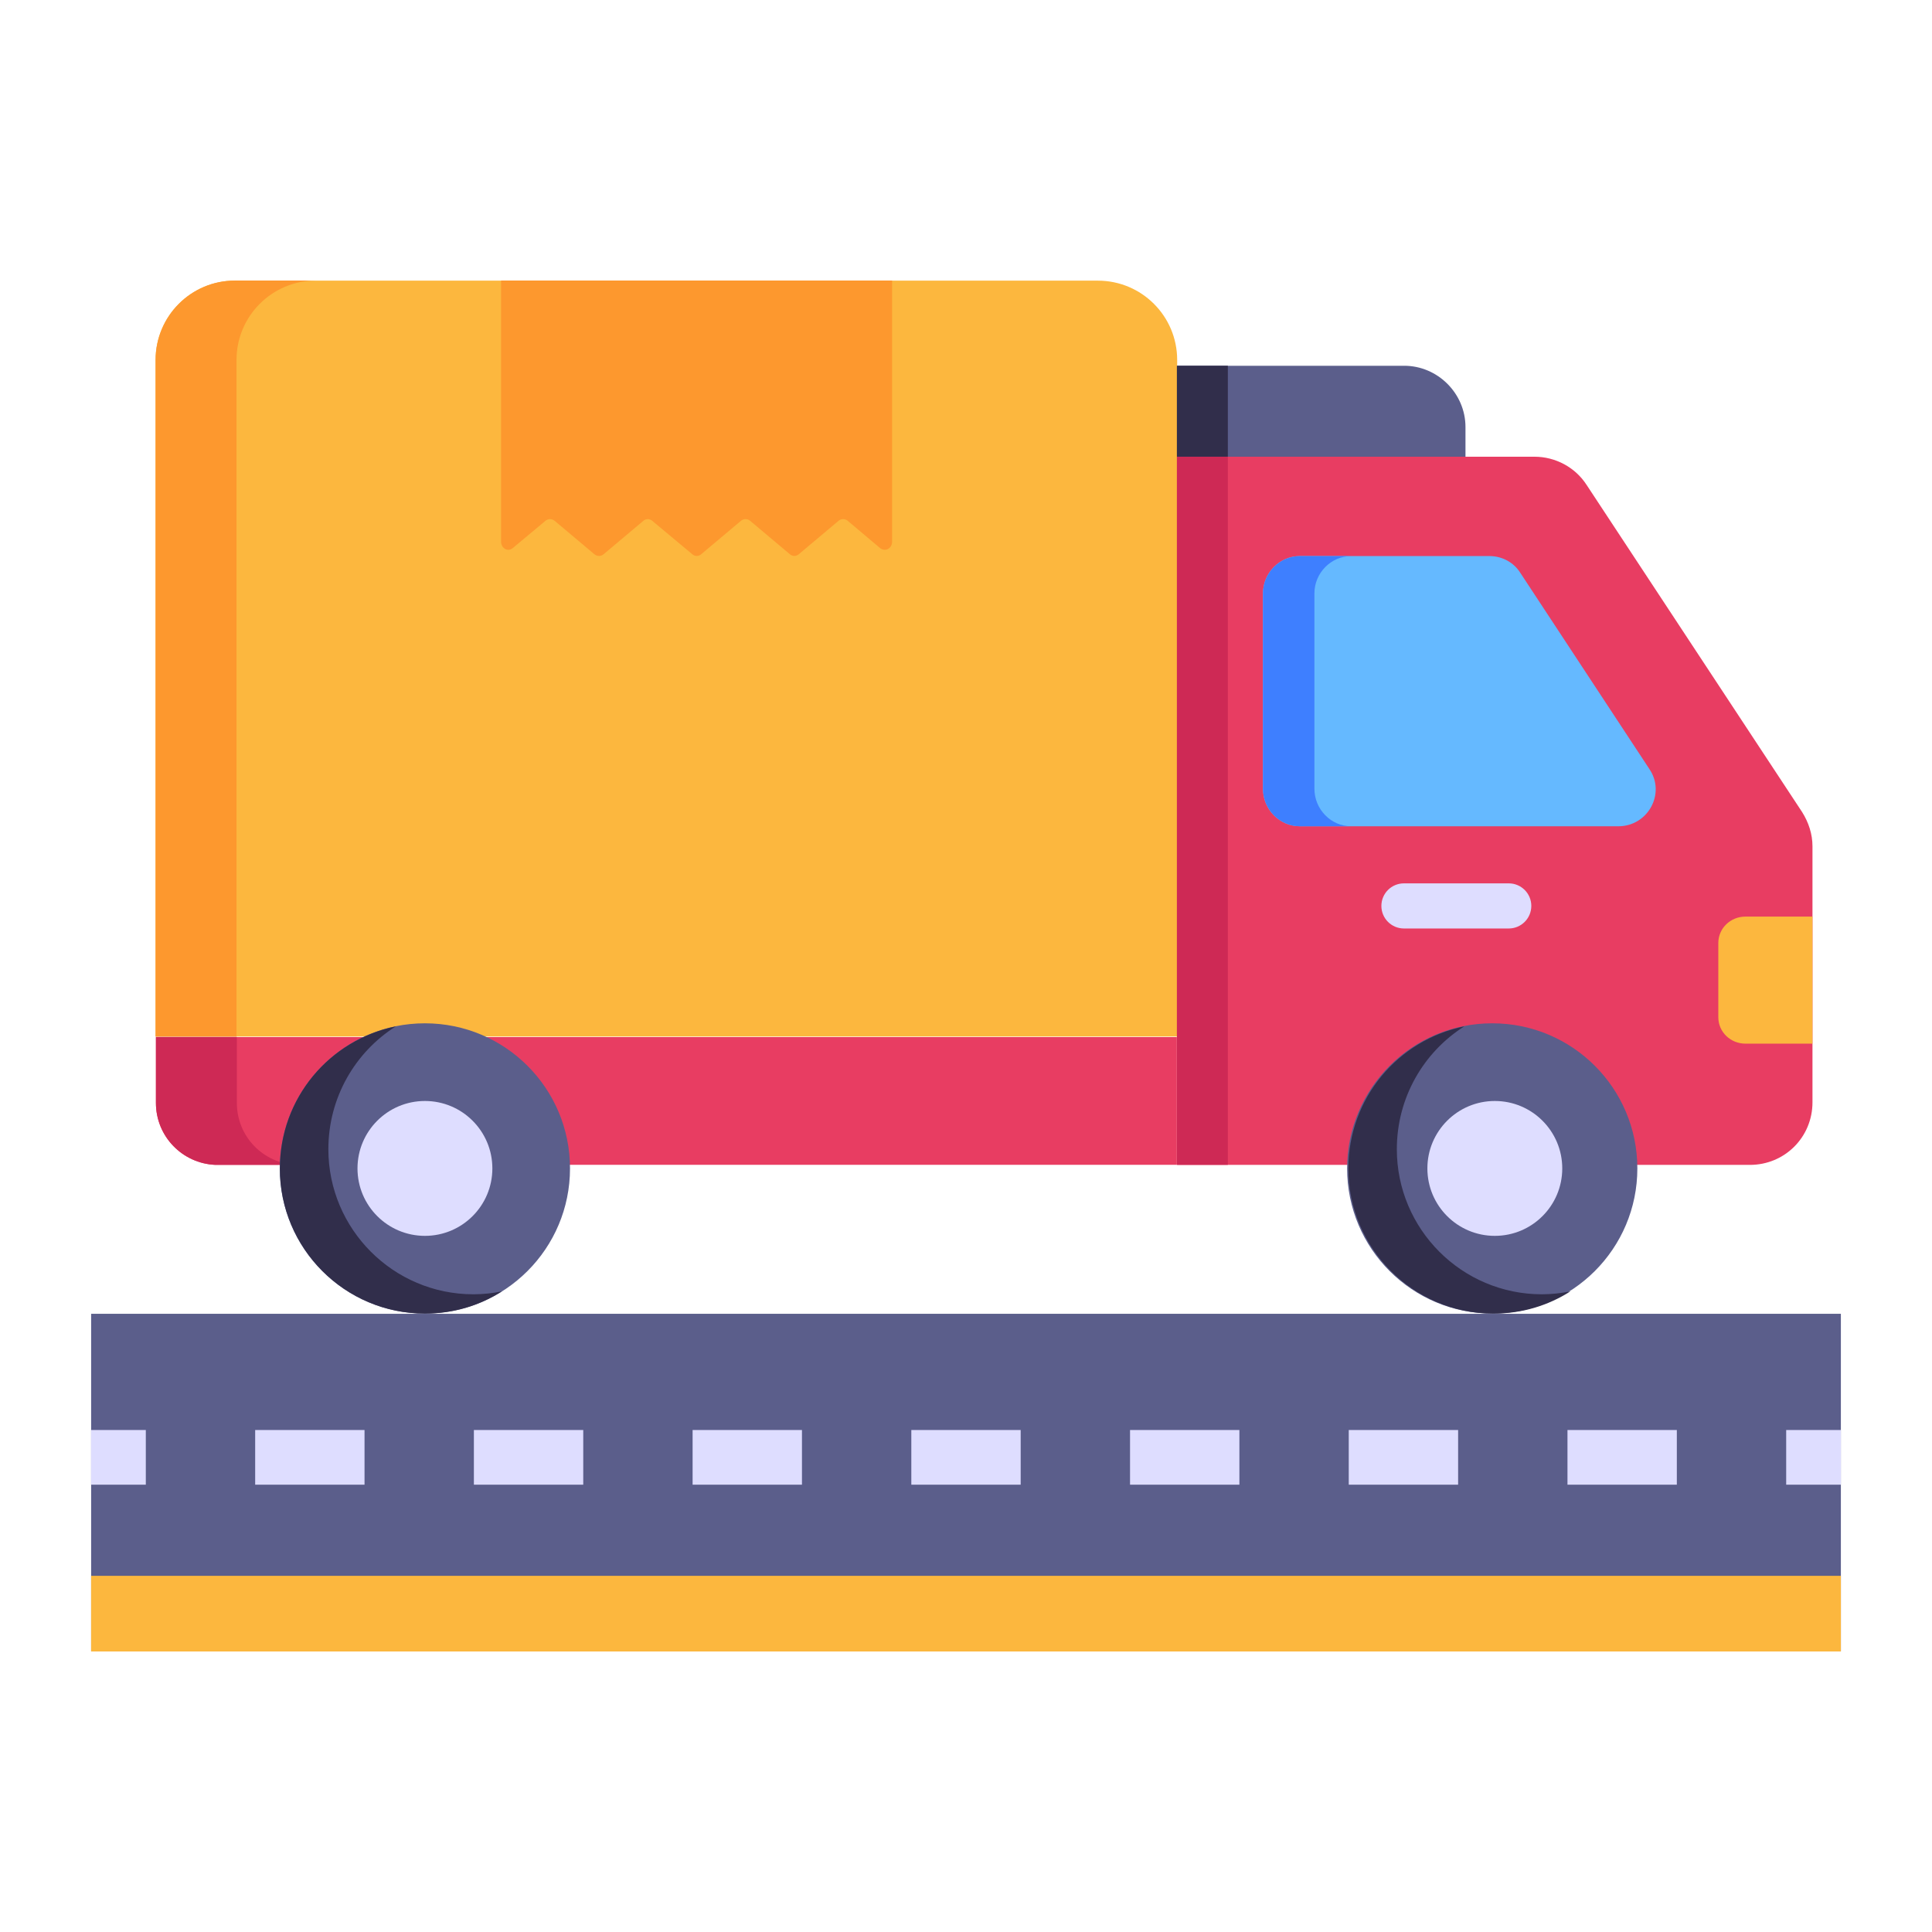
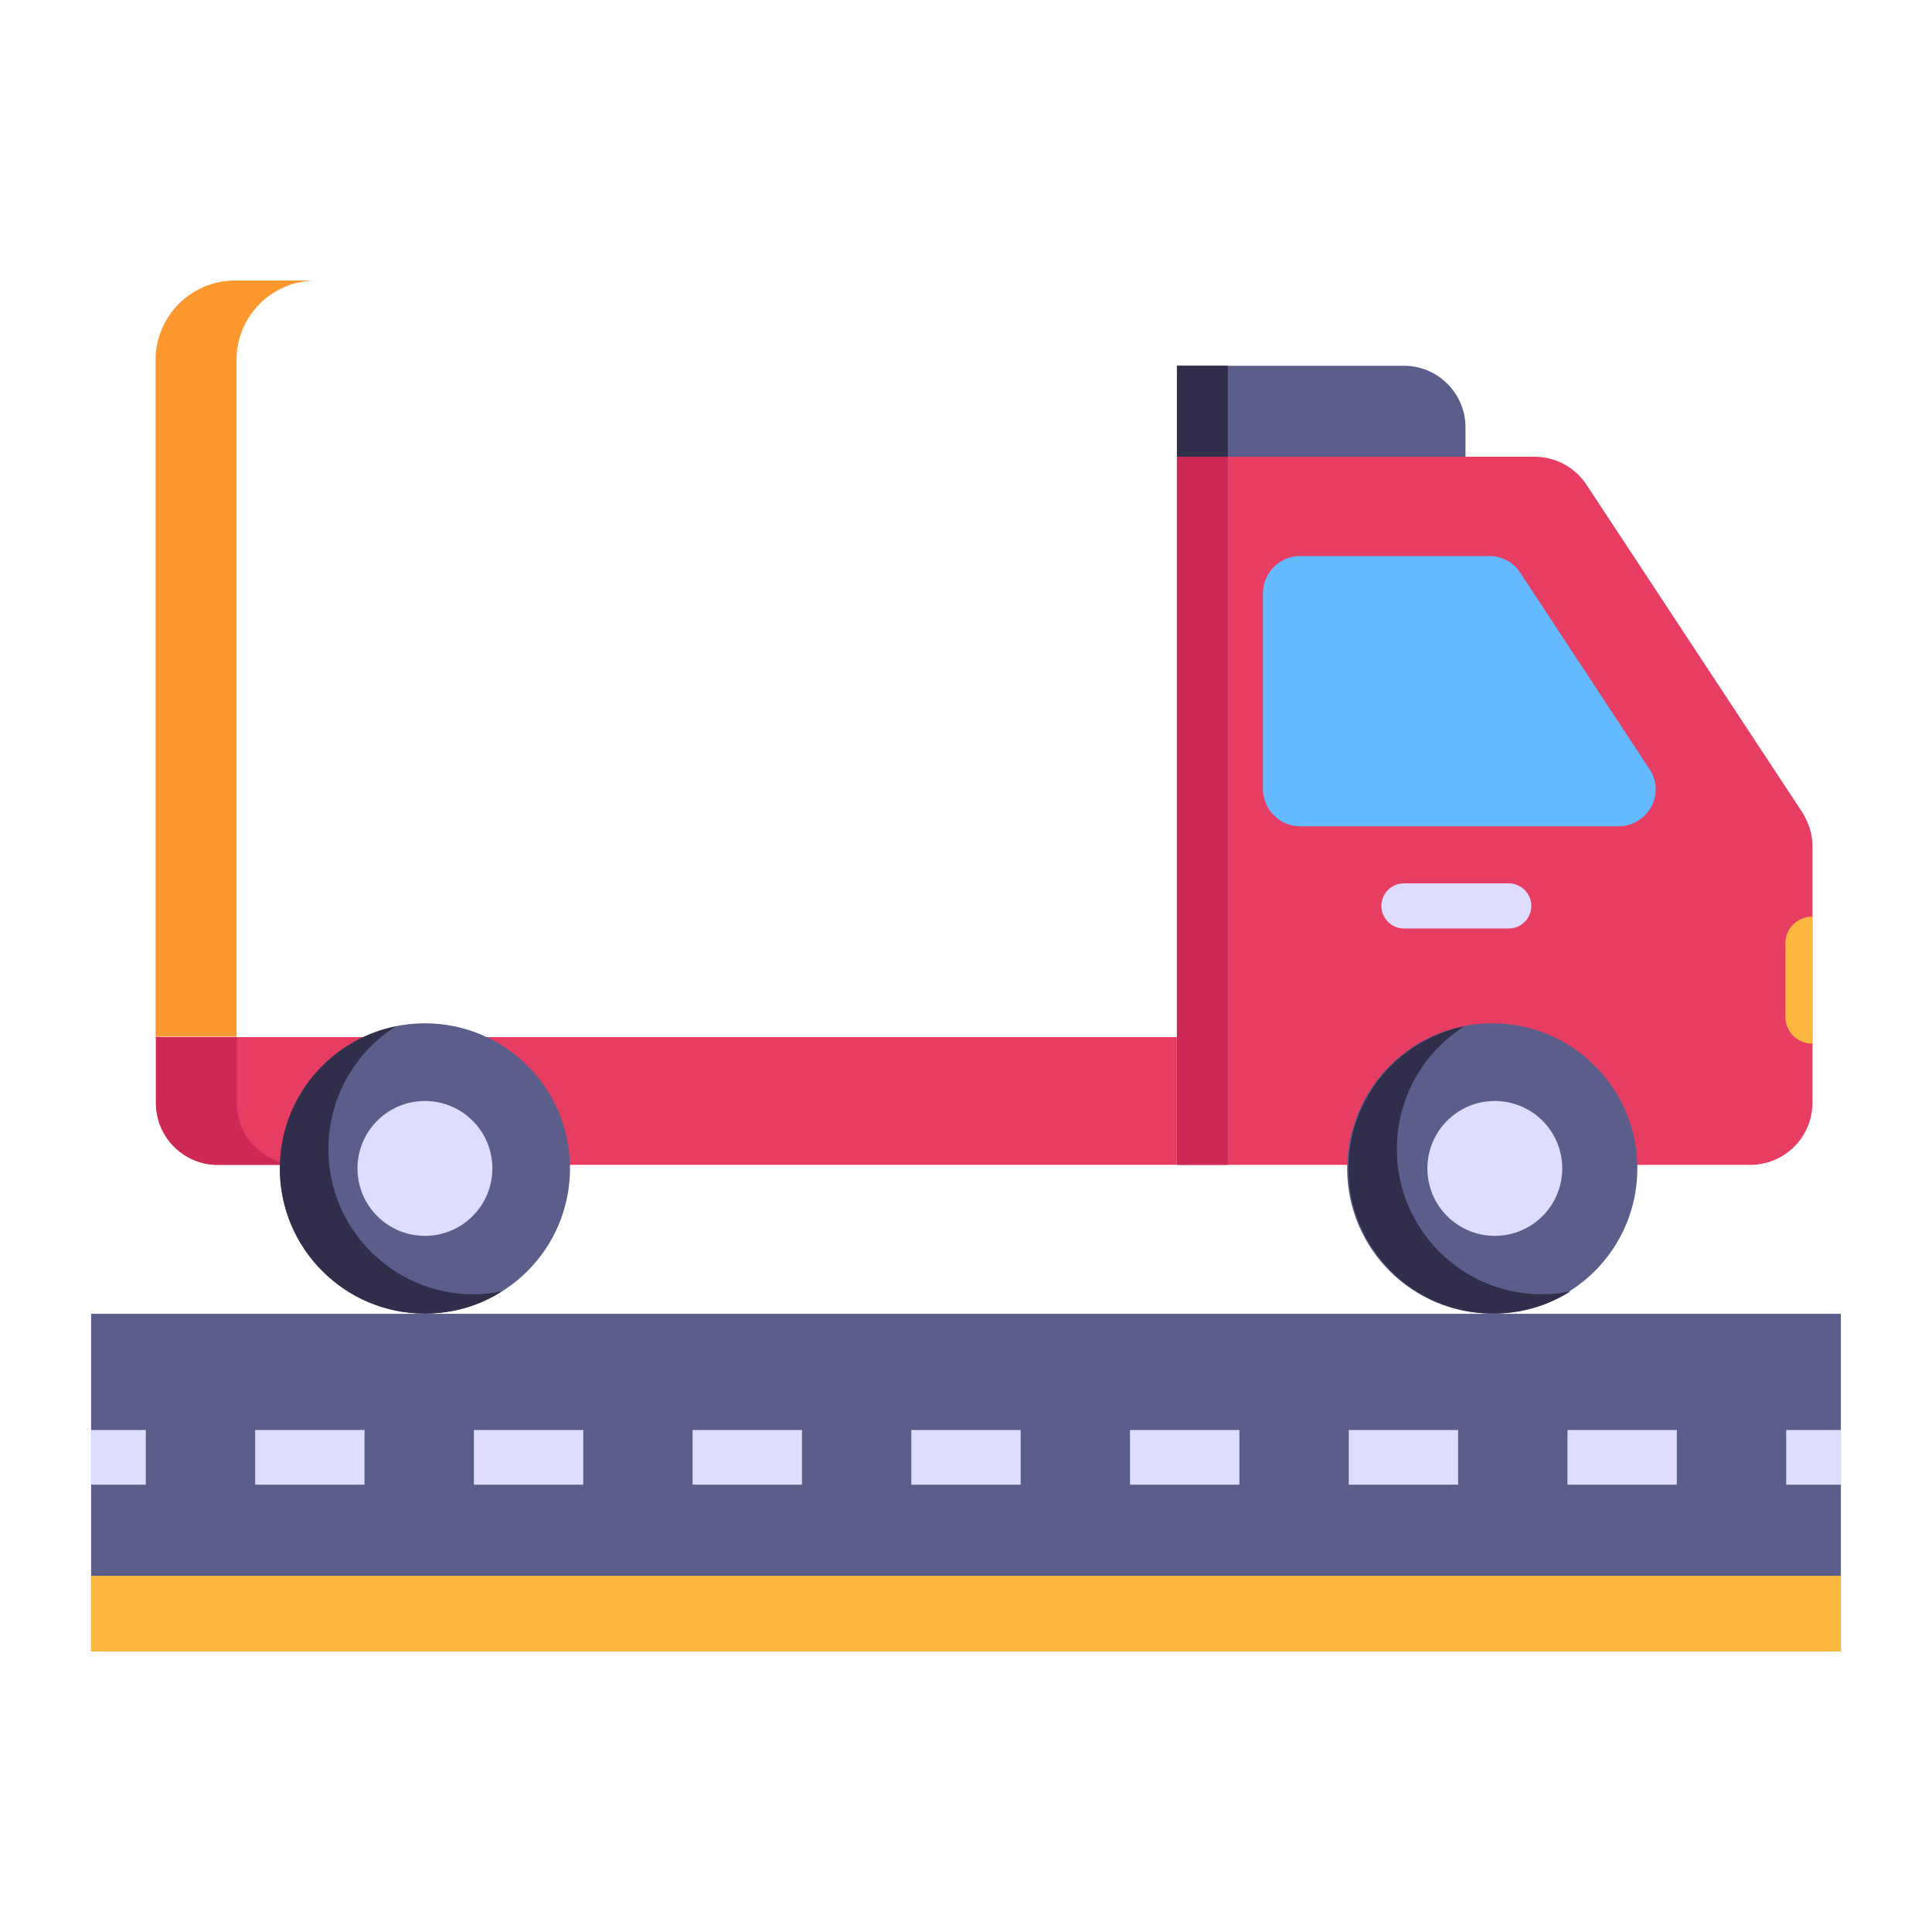
<svg xmlns="http://www.w3.org/2000/svg" version="1.1" id="Layer_1" x="0px" y="0px" viewBox="0 0 53 53" style="enable-background:new 0 0 53 53;" xml:space="preserve">
  <style type="text/css">
	.st0{fill:#312E4B;}
	.st1{fill:#5B5E8B;}
	.st2{fill:#DEDDFF;}
	.st3{fill:#E83D62;}
	.st4{fill:#FCB73E;}
	.st5{fill:#3E7FFF;}
	.st6{fill:#65B9FF;}
	.st7{fill:#FD982E;}
	.st8{fill:#CE2955;}
	.st9{fill:#FEDD72;}
	.st10{fill:#E87F21;}
	.st11{fill:#46CC6B;}
	.st12{fill:#179C5F;}
	.st13{fill:#FFAF93;}
	.st14{fill:#EE8778;}
	.st15{fill:#B5B5EA;}
	.st16{fill:#AB604B;}
	.st17{fill:#8B4F4F;}
	.st18{fill:#C7754F;}
	.st19{fill:#FFFFFF;}
	.st20{opacity:0.3;}
	.st21{fill:#F879CA;}
	.st22{fill:#E2429A;}
	.st23{fill:#F44AAF;}
	.st24{fill:#34BA5D;}
	.st25{fill:#474646;}
	.st26{fill:#C6C6F7;}
	.st27{fill:#FDB73E;}
	.st28{fill:#5BC658;}
	.st29{fill:#5AA7F5;}
	.st30{fill:#F9B938;}
	.st31{fill:none;}
	.st32{fill:#FC545D;}
	.st33{fill:#FC6559;}
	.st34{fill:#46CCFF;}
	.st35{opacity:0.2;}
</style>
  <g id="_x33_4">
    <g>
      <g>
        <rect x="2.5" y="36.041" class="st1" width="48" height="9.262" />
      </g>
    </g>
    <g>
      <g>
        <rect x="2.5" y="43.229" class="st4" width="48" height="2.075" />
      </g>
    </g>
    <g>
      <g>
        <g>
-           <path class="st4" d="M32.293,9.875v18.56H4.268V9.875      c0-1.203,0.973-2.176,2.176-2.176h23.673      C31.32,7.699,32.293,8.672,32.293,9.875z" />
-         </g>
+           </g>
      </g>
      <g>
        <g>
          <path class="st7" d="M8.668,7.696c-1.21,0-2.18,0.98-2.18,2.18v18.56H4.268V9.876      c0-1.2,0.97-2.18,2.18-2.18H8.668z" />
        </g>
      </g>
      <g>
        <g>
          <path class="st3" d="M49.721,23.216v7.024c0,0.955-0.761,1.716-1.716,1.716H32.293      V12.529h9.802c0.566,0,1.115,0.283,1.433,0.778l5.909,8.97      C49.615,22.561,49.721,22.879,49.721,23.216z" />
        </g>
      </g>
      <g>
        <g>
          <rect x="32.285" y="12.528" class="st8" width="1.398" height="19.427" />
        </g>
      </g>
      <g>
        <g>
          <path class="st6" d="M44.395,22.667H35.655c-0.548,0-1.009-0.46-1.009-1.026v-5.361      c0-0.566,0.46-1.026,1.009-1.026h5.202c0.354,0,0.672,0.177,0.849,0.46      l3.539,5.379C45.704,21.765,45.209,22.667,44.395,22.667z" />
        </g>
      </g>
      <g>
        <g>
-           <path class="st5" d="M37.058,22.666h-1.4c-0.55,0-1.01-0.46-1.01-1.03v-5.36      c0-0.56,0.46-1.02,1.01-1.02h1.4c-0.54,0-1,0.46-1,1.02v5.36      C36.058,22.206,36.518,22.666,37.058,22.666z" />
-         </g>
+           </g>
      </g>
      <g>
        <g>
          <path class="st3" d="M32.285,28.451v3.503H5.905c-0.902-0.035-1.628-0.778-1.628-1.699      v-1.805H32.285z" />
        </g>
      </g>
      <g>
        <g>
          <path class="st8" d="M8.128,31.956H5.908c-0.9-0.04-1.63-0.78-1.63-1.7v-1.81      h2.22v1.81C6.498,31.176,7.218,31.916,8.128,31.956z" />
        </g>
      </g>
      <g>
        <g>
          <path class="st1" d="M40.202,11.715v0.814h-7.909v-2.495h6.228      C39.441,10.034,40.202,10.795,40.202,11.715z" />
        </g>
      </g>
      <g>
        <g>
          <rect x="32.285" y="10.033" class="st0" width="1.398" height="2.495" />
        </g>
      </g>
      <g>
        <g>
          <g>
            <path class="st2" d="M41.389,25.471h-2.875c-0.342,0-0.619-0.277-0.619-0.619       s0.276-0.619,0.619-0.619h2.875c0.342,0,0.619,0.277,0.619,0.619       S41.731,25.471,41.389,25.471z" />
          </g>
        </g>
      </g>
      <g>
        <g>
-           <path class="st4" d="M49.721,25.144v3.486h-1.84c-0.407,0-0.743-0.318-0.743-0.725      v-2.035c0-0.407,0.336-0.725,0.743-0.725H49.721z" />
+           <path class="st4" d="M49.721,25.144v3.486c-0.407,0-0.743-0.318-0.743-0.725      v-2.035c0-0.407,0.336-0.725,0.743-0.725H49.721z" />
        </g>
      </g>
      <g>
        <g>
          <circle class="st1" cx="11.656" cy="32.053" r="3.981" />
        </g>
      </g>
      <g>
        <g>
          <path class="st0" d="M13.768,35.426c-0.61,0.39-1.33,0.61-2.11,0.61      c-2.2,0-3.98-1.79-3.98-3.98c0-1.93,1.36-3.53,3.18-3.9      c-1.12,0.71-1.85,1.96-1.85,3.37c0,2.19,1.78,3.98,3.98,3.98      C13.258,35.506,13.518,35.476,13.768,35.426z" />
        </g>
      </g>
      <g>
        <g>
          <circle class="st2" cx="11.657" cy="32.053" r="1.85" />
        </g>
      </g>
      <g>
        <g>
          <circle class="st1" cx="40.936" cy="32.053" r="3.981" />
        </g>
      </g>
    </g>
    <g>
      <g>
        <g>
          <g>
            <rect x="2.5" y="39.229" class="st2" width="1.5" height="1.5" />
          </g>
        </g>
      </g>
      <g>
        <g>
          <g>
            <path class="st2" d="M46,40.729h-3v-1.5h3V40.729z M40,40.729h-3v-1.5h3V40.729z        M34,40.729h-3v-1.5h3V40.729z M28,40.729h-3v-1.5h3V40.729z M22,40.729h-3v-1.5h3       V40.729z M16,40.729h-3v-1.5h3V40.729z M10,40.729h-3v-1.5h3V40.729z" />
          </g>
        </g>
      </g>
      <g>
        <g>
          <g>
            <rect x="49" y="39.229" class="st2" width="1.5" height="1.5" />
          </g>
        </g>
      </g>
    </g>
    <g>
      <g>
        <circle class="st2" cx="41.007" cy="32.053" r="1.85" />
      </g>
    </g>
    <g>
      <g>
        <path class="st0" d="M43.079,35.426c-0.61,0.39-1.33,0.61-2.11,0.61     c-2.2,0-3.98-1.79-3.98-3.98c0-1.93,1.36-3.53,3.18-3.9     c-1.12,0.71-1.85,1.96-1.85,3.37c0,2.19,1.78,3.98,3.98,3.98     C42.569,35.506,42.829,35.476,43.079,35.426z" />
      </g>
    </g>
    <g>
      <g>
-         <path class="st7" d="M24.473,7.696v7.16c0,0.19-0.187,0.29-0.329,0.18l-0.89-0.75     c-0.071-0.06-0.178-0.06-0.249,0l-1.094,0.92     c-0.071,0.06-0.169,0.06-0.24,0l-1.094-0.92     c-0.071-0.06-0.178-0.06-0.249,0l-1.094,0.92     c-0.071,0.06-0.169,0.06-0.24,0l-1.103-0.92     c-0.071-0.06-0.169-0.06-0.24,0l-1.094,0.92     c-0.071,0.06-0.178,0.06-0.249,0l-1.094-0.92     c-0.08-0.06-0.178-0.06-0.249,0l-0.899,0.75     c-0.133,0.11-0.32,0.01-0.32-0.18V7.696H24.473z" />
-       </g>
+         </g>
    </g>
  </g>
</svg>